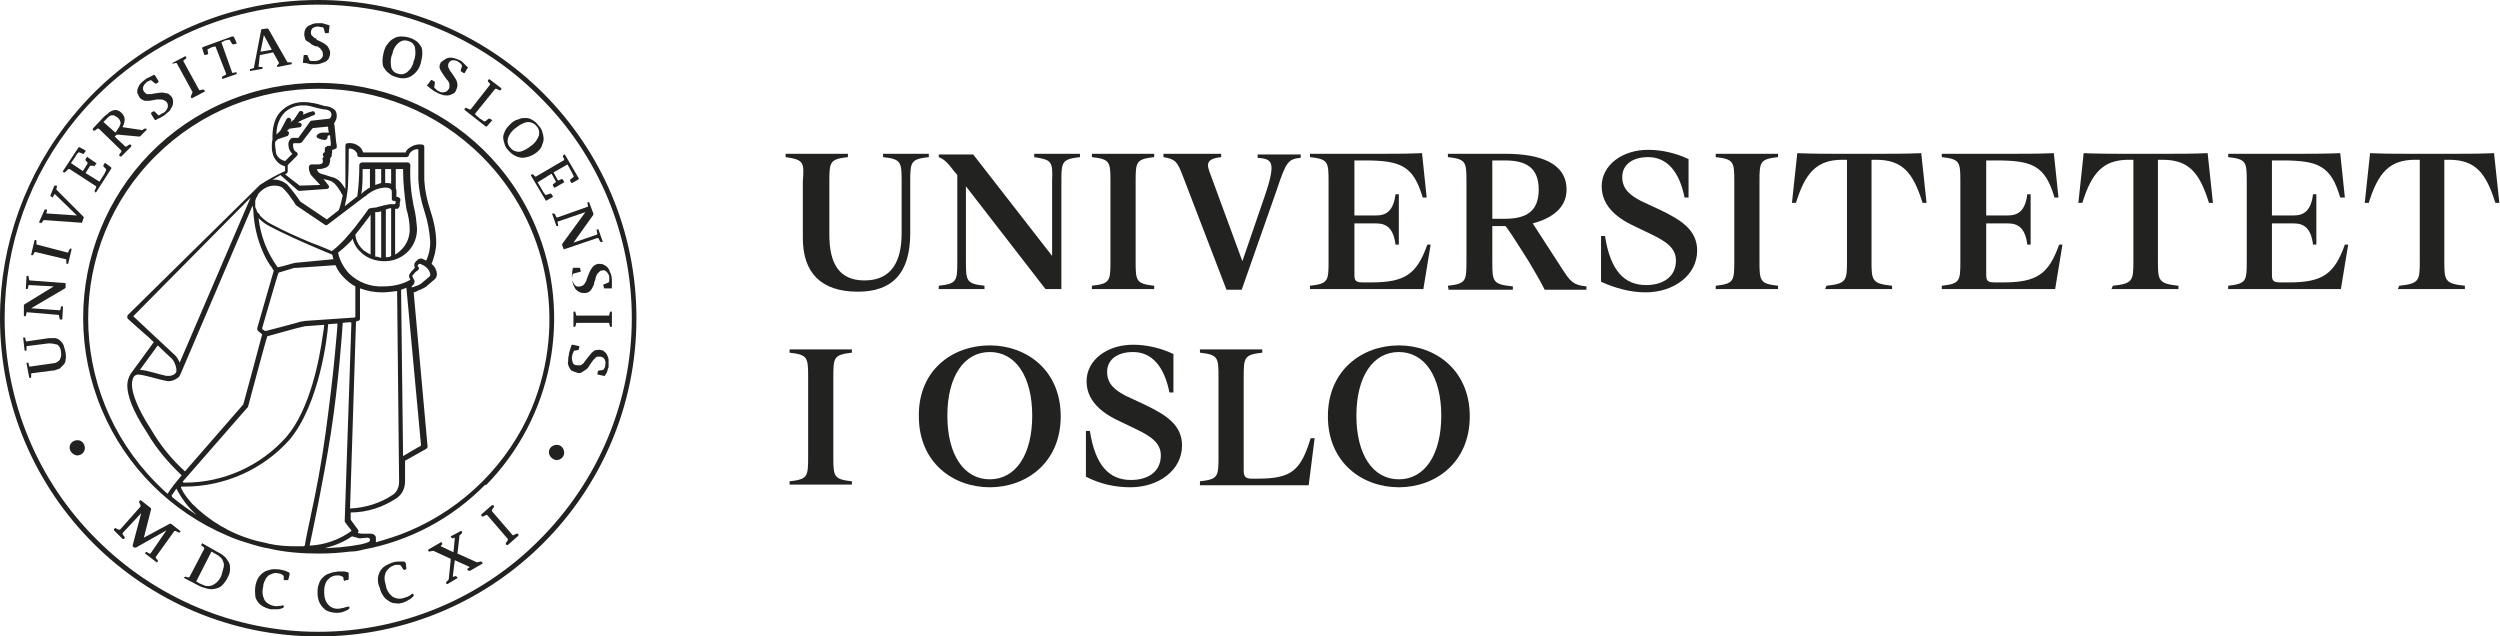
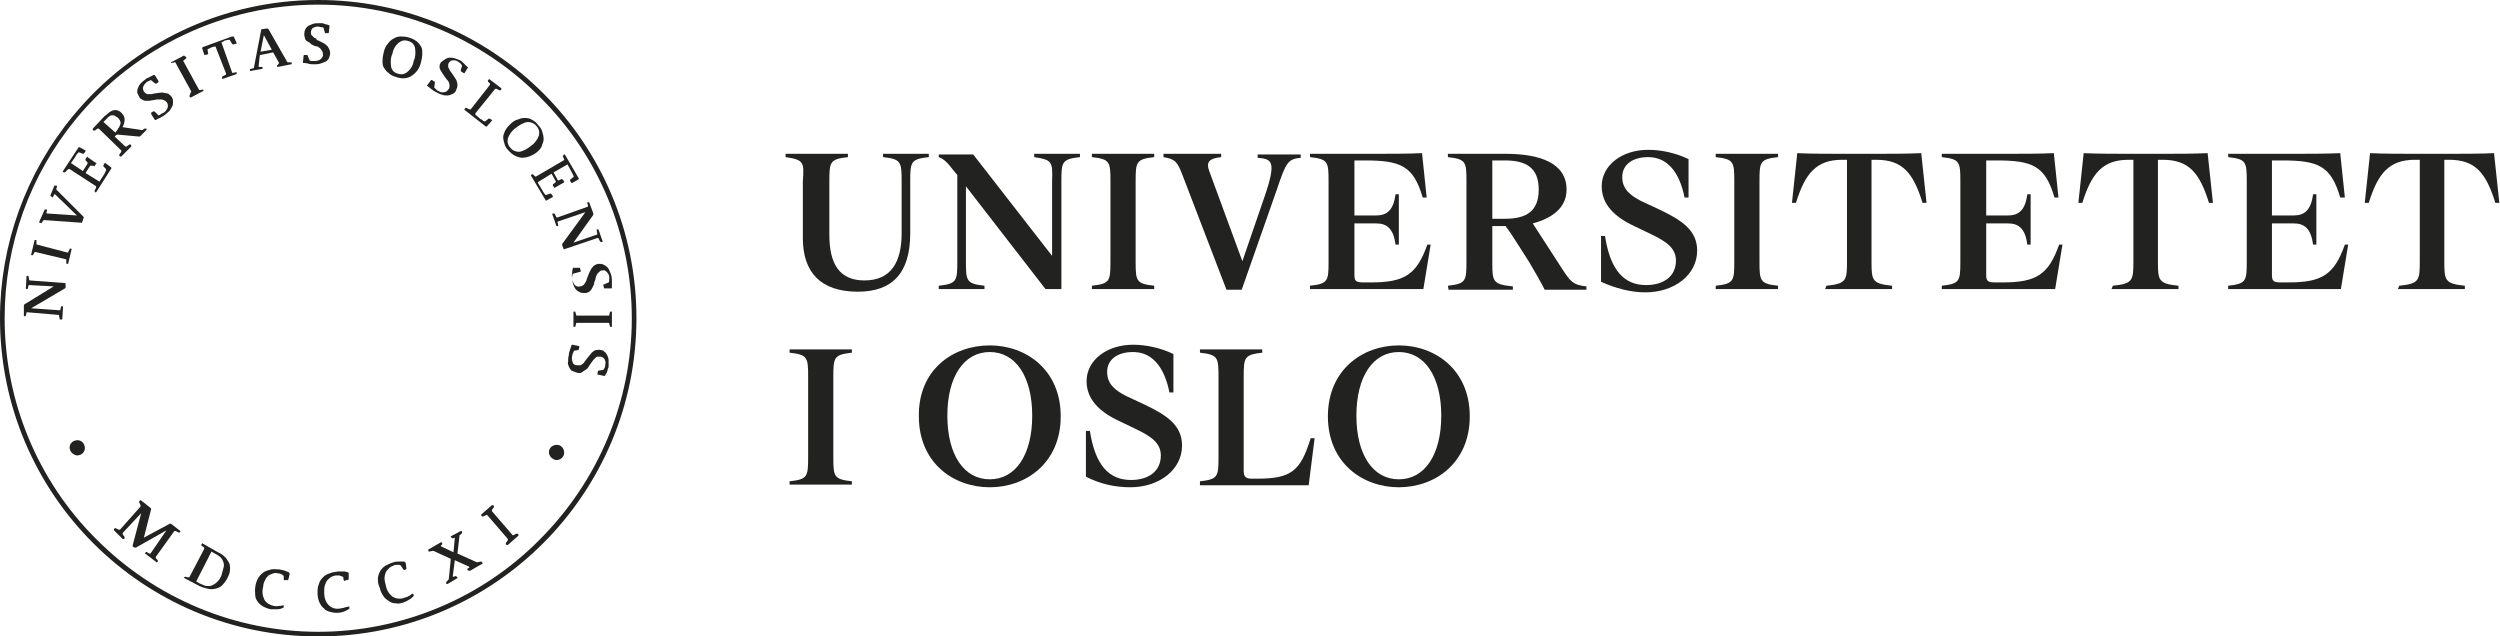
<svg xmlns="http://www.w3.org/2000/svg" xml:space="preserve" id="Layer_1" x="0px" y="0px" enable-background="new 0 0 377.1 96" version="1.1" viewBox="0 0 377.1 96">
  <style>
    .st0{fill:#222221}
  </style>
  <g id="Page-1">
    <g id="_04_UiO_full_logo_NO_neg">
      <g id="Group">
        <path id="Shape" d="M0 48c0-11.1 3.9-21.9 11-30.5C20.1 6.4 33.7 0 48 0c26.5 0 48 21.5 48 48S74.5 96 48 96 0 74.5 0 48zm.7 0c0 12.5 5 24.6 13.9 33.4 8.9 8.9 20.9 13.9 33.4 13.9s24.6-5 33.4-13.9c8.9-8.9 13.9-20.9 13.9-33.4s-5-24.6-13.9-33.4C72.6 5.7 60.5.7 48 .7 33.9.7 20.5 7 11.5 17.9 4.5 26.4.7 37 .7 48z" class="st0" />
        <g id="Path">
          <path d="M10.5 67.5c0-.6.5-1.1 1.2-1.1.6 0 1.1.5 1.1 1.2 0 .6-.5 1.1-1.2 1.1-.6-.1-1.1-.6-1.1-1.2z" class="st0" />
          <path d="M82.8 68.2c0-.6.5-1.1 1.2-1.1.6 0 1.1.5 1.1 1.2 0 .6-.5 1.1-1.2 1.1-.6-.1-1.1-.6-1.1-1.2z" class="st0" />
        </g>
-         <path id="Shape-2" d="M80.8 34.2C73.2 16.1 52.3 7.7 34.2 15.3S7.7 43.8 15.4 61.9c3.6 8.5 10.4 15.3 18.9 18.9 1.3.6 2.7 1 4 1.4.7.2 1.4.4 2.1.5 2.5.6 5.1.8 7.7.8 1.6 0 3.1-.1 4.7-.3.7 0 1.3-.1 2-.3 7-1.3 13.4-4.7 18.4-9.8l-.2-.2.3.3c10.1-10.3 13.1-25.7 7.5-39zM26 75c-.1-.1-.1-.2-.1-.3 0-.1 0-.1.1-.1l.6-.9c.8 1.5 1.8 2.9 3.1 4-1.2-.8-2.5-1.7-3.7-2.7zm-.3-21.1c.5.4.8 1.1.9 1.7v.5c-.2.4-.7.6-1.1.6h-.4c-1.4-.3-2.7-.8-3.9-.9h-.1l2.7-3.7c.8.8 1.6 1.5 1.9 1.8zm-5.6-6.2 17.7-17.9-10.7 24.9c-.2-.5-.5-1-.9-1.3-1-.9-5-4.7-6.1-5.7zm4.7 9.7c.2 0 .4.1.6.1.5 0 1-.2 1.4-.5.2-.1.3-.3.4-.5L38.1 31c0 .2.1.4.1.7.1 2.2.6 4.4 1.5 6.4.3.7.7 1.4 1.1 2 .2.2.3.4.4.6l.1.1-2.5 8.7c0 .1 0 .3.1.4l.6.5c0 .1.1.1 0 .2 0 .1-2.8 10.4-2.8 10.4l-8.8 10.1c-2-1.8-3.7-3.9-5.1-6.3-2.2-3.4-2.9-5.6-2.9-6.8 0-.4.1-.9.3-1.2.2-.2.4-.3.6-.3h.1c1.1.1 2.5.6 3.9.9zM43.6 20c-.1-.2-.3-.3-.4-.2.2-.1.3-.3.5-.4l1.5-.2c.2 0 .3-.2.3-.4s-.2-.3-.4-.3h-.2c.4-.3.9-.5 1.4-.7.3-.1.5-.2.7-.3.2-.1.3-.1.3-.1.2-.1.3-.2.2-.4-.1-.2-.3-.3-.4-.2-.5.1-.9.3-1.4.5.1-.2.1-.4-.1-.5-.2-.1-.4-.1-.5.1l-.8 1.2c-.1 0-.1.1-.2.1l-.3.3.1-.2c.1-.2 0-.4-.2-.5s-.4 0-.5.2l-.9 1.7-.6.6c0-1.3.4-2.5 1.3-3.4.7-.6 1.6-1 2.6-1 .4 0 .7 0 1.1.1.2 0 .7.2 1.2.3.5.1.9.2.9.2h.1c.3 0 .7.1.9.3.1.1.2.3.2.5s-.1.4-.2.5c0 .1-.1.1-.1.1l-2.7.3c-.1 0-.2.1-.2.1L45 20.8h-.9c-.1 0-.2.1-.3.2-.2.2-.3.5-.3.7 0 .5.1 1 .5 1.4l.1.1-1.1 1.1c-.3-.1-.5-.2-.7-.3-.4-.3-.7-.7-.7-1.2 0-.3-.1-.6-.1-.9v-.5l.4-.4 1.5-.5c.1-.1.2-.3.2-.5zm5.4 2.8c0 .1 0 .1-.1.2s-.2.1-.2.3c0 .1 0 .2.1.3v.1l-.1.1c-.1.1-.1.2 0 .3v.3c0 .1-.1.3-.2.3-.2.1-.4.1-.7.1H47c-.2 0-.3.1-.4.3v.3c0 .3.1.5.2.8.1.1.1.2.2.3l1.3 1.4-3.1.1-2.2-1.7c.1-.1.2-.1.2-.1.1-.1.2-.2.2-.3v-1l1.4-1.4c.1-.1.1-.2.1-.3 0-.1-.1-.2-.2-.3-.1 0-.5-.2-.5-1.1 0-.1 0-.1.1-.2h.9c.1 0 .2-.1.3-.1 0 0 1.5-2 1.6-2.1.1-.1.2-.1.3-.1l2-.2c.1 0 .1.1.1.1 0 .2 0 .4.1.7 0 .1 0 .1-.1.1h-.8c-.3 0-.6.1-.8.3-.2.1-.2.4 0 .5.1.1.3.1.5.2s.4.1.7.1c.2-.1.3-.2.3-.4s.1-.3.3-.3c.1 0 .1.1.1.1 0 .4.1.8.1 1.1v.3c0 .1-.1.1-.2.1h-.2c-.1 0-.2 0-.2.1-.3.1-.3.2-.3.3v.4zm-4.1 5.9c.1 0 .1.1.2.1l4.2-.3c.1 0 .3-.1.3-.2.1-.1 0-.3-.1-.4l-.7-.9c.4.1.8.2 1.1.3.4.2.7.5 1 .9.3.4.6.9.8 1.3-.2.7-.3 1.5-.6 2.2l-1.8 1.4-4-2.7c-.6-.9-1.3-1.8-2-2.6-.5-.4-1.2-.7-1.8-.7h-.4c.2-.1.4-.2.5-.3.3-.1.5-.3.7-.4l2.6 2.3zm-3.5-.7c.5 0 1 .1 1.3.4.5.5.9 1 1.3 1.6.4.5.6.9.6.9l.1.1 4.3 2.9c.1.1.3.1.4 0l5.4-4.1s.1-.1.3-.2c.2-.1.3-.3.5-.4.7-.5 1.4-.8 2.3-.9h.2c.3 0 .5 0 .8.2.1.1.2.2.2.4V30c0 .2.1.3.3.3.1 0 .3 0 .3.2 0 .1-.1.3-.2.3h-.7l-1 .2c-.2.1-.5.1-.7.2-.1 0-.2 0-.3.1h-.1c-.3 0-.8.1-.8.1-.1 0-.2.1-.3.1 0 0-.6.9-1.4 1.9-.7 1-1.5 1.9-2.3 2.8-.6.6-1.1 1.1-1.5 1.4-.1.1-.2.2-.3.2-.1.1-.2.1-.2 0-.5-.2-1.6-.7-3-1.2-1.9-.8-4.2-1.8-6-2.8-.6-.3-1.1-.7-1.5-1.1l-.2-.2v-.1l-.1-.1-.1-.1s0-.1-.1-.1c0 0 0-.1-.1-.1 0-.1-.1-.2-.1-.3 0-.1 0-.1-.1-.2 0-.1-.1-.2-.1-.3v-.8c0-.1 0-.2.1-.4 0-.1 0-.1.1-.2 0-.1.1-.1.1-.2s.1-.1.1-.2.1-.2.1-.2c.8-.9 1.6-1.2 2.4-1.2zm11.2-5.4c0-.2.1-.2.1-.2.4 0 .8.2 1 .5.1.1.2.2.2.4v.1c0 .2.2.3.4.3h7c.2 0 .3-.1.4-.3 0-.2.1-.3.3-.5.3-.3.7-.4 1-.4.1 0 .1.1.1.1v4.5c.1 1.6.4 3.2.9 4.7s.8 3.1.9 4.7c0 1-.2 1.9-.6 2.8-.2-.1-.5-.2-.7-.3h-.1c-.2 0-.5.1-.6.3-.2.1-.3.3-.4.5v.2c0 .2 0 .3.1.4-.1.1-.2.1-.2.2l-.3.3c-.1.1-.2.3-.3.4 0 .1-.1.2-.1.3 0 .2.1.4.2.6-1.2.7-2.6 1-4.1 1-1.9.1-3.8-.6-5.2-2-.8-.9-1.4-2-1.6-3.1.4-.3 1-.8 1.8-1.6.1-.1.3-.3.4-.5.2.9.7 1.6 1.4 2.2.9.8 2.1 1.2 3.4 1.2h.2c2.7-.1 4.8-2.3 4.7-5-.1-1.1-.2-2.2-.5-3.3-.4-2-.6-4.1-.5-6.2 0-.2-.2-.4-.4-.4h-6.9c-.2 0-.4.2-.4.4 0 1.6-.1 3.2-.3 4.7L52 31.1c.1-.5.2-.9.3-1.4v-.1c.1-.6.2-1.3.2-1.9.1-2.4.1-4.2.1-5.1zm9.9 19.7-.3-.6v-.1c.1-.2.3-.3.4-.5.2-.2.4-.3.4-.3.1-.1.2-.2.2-.3 0-.1 0-.2-.1-.2 0 0 0-.1-.1-.1 0-.1 0-.2.1-.3.1-.1.2-.1.3-.1l.6.3c.3.2.5.4.7.7.1.2.2.4.2.6 0 .1 0 .2-.1.3-.1.1-1.2 1-1.3 1.1-.3.2-.6.3-.9.4-.1 0-.2.1-.3.1-.1.1-.2 0-.2 0v-.1l.2-.2c.1-.1.2-.2.2-.4.1-.1 0-.2 0-.3zm1 24.8c0 .1 0 .1-.1.2-.1 0-2.6 1.5-2.6 1.5l-.3-25.1c.3-.1.6-.2.8-.3l2.2 23.7zM52 78.7s.9 1.2 1 1.3v.1c-1.8 1.3-4 2.1-6.3 2.2.4-1.9 2-9.3 3.2-16.9 1.2-7.8 1.7-15.2 1.8-16.7 0 0 .9-.1 1.1-.1.2 0 .2.1.2.2s-1 29.7-1 29.7v.2zM39.6 49.3s2.3-8 2.4-8.1c0-.1.1-.1.1-.1s1.7-.5 2-.6c.2-.1.5-.1.7-.1l5.8-.4c.3.7.7 1.3 1.3 1.9.5.5 1.1 1 1.7 1.3v4.5c0 .1 0 .2-.2.2s-5.9.4-7.3.5c-.2 0-.4.1-.7.1-.2.1-5.2 1.4-5.2 1.4h-.3c-.1-.1-.1-.1-.3-.2-.1-.2 0-.4 0-.4zm2.2-9.1c-1.5-2.1-2.5-4.6-2.8-7.3l.1.1c.5.5 1.1.9 1.7 1.2 3.6 1.9 9.3 4.2 9.3 4.2.1.2.1.5.2.7l-5.3.5c-.4 0-.7.1-1.1.2-.6.2-1.8.5-1.9.5-.1 0-.2 0-.2-.1zm11.9 8.3.3-.1c.2 0 .3-.2.3-.3v-4.6c1.1.4 2.2.6 3.3.6.8 0 1.5-.1 2.3-.2l.3 28.7v.1c0 .7-.3 1.5-.9 1.9-1.9 1.3-4.2 2-6.5 2.1l.9-28.2zm-.1-13.1c.8-1 1.8-2.3 2.3-3v6c-.4-.2-.7-.4-1-.6-.7-.6-1.2-1.4-1.3-2.4zm3 3.3V32h.2c.2 0 .4 0 .5-.1h.2v7c-.3-.1-.6-.2-.9-.2zm1.6.1v-7.2c.3-.1.6-.2.7-.2h.1v7.2c-.2.2-.5.2-.8.2zm2.2-8.7c0-.2-.2-.3-.4-.4h-.2v-.8c0-.2 0-.3-.1-.5v-2.9h1.1c0 2 .2 4 .5 6 .3 1 .5 2.1.5 3.1 0 1.1-.4 2.2-1.2 3-.3.3-.6.6-1 .8v-6.9h.2c.1 0 .2 0 .3-.1.1-.1.2-.3.2-.4v-.4c.1-.3.1-.4.1-.5zM59 25.5v2.2c-.3-.1-.6-.1-.9-.1v-2.1h.9zm-1.5 0v2.1l-.9.3v-2.4h.9zm-1.7 0v2.8c-.2.1-.4.2-.5.3-.3.2-.6.4-.8.7.2-1.2.2-2.5.2-3.8h1.1zM27.6 72.6c.1-.1 9.7-11.1 9.7-11.1l.1-.1s2.8-10.5 2.9-10.6c0 0 0-.1.1-.1 0 0 5-1.4 5.2-1.4.2 0 .3-.1.5-.1l2.8-.2c0 .3-.1.9-.2 1.5-.5 3.6-1.9 11.2-5.5 15.4-3.9 4.4-9.5 6.9-15.3 6.9h-.2c-.1-.1-.2-.1-.1-.2zm-.2.8h.4c6.1 0 11.9-2.6 15.9-7.1 4.5-5.4 5.7-15.6 5.8-17.4l1.4-.1c0 .7-.2 2.5-.4 4.8-.3 3.2-.8 7.4-1.4 11.8S47.7 74 47 77.2c-.5 2.4-.9 4.2-1 5 0 .1-.1.2-.3.2h-1.2c-1.3 0-2.7-.1-4-.4-.7-.2-1.4-.3-2.1-.5-3.6-1-6.8-2.9-9.4-5.5-.6-.7-1.2-1.4-1.6-2.2 0-.1-.1-.2-.1-.3 0 0 0-.1.1-.1zm20.5 9.5c1.8-.3 3.6-.9 5.2-2l1.1.3h.1s1-.1 1.1-.1c.3 0 .4.2.4.2v.1c0 .1 0 .2-.1.3-.4.2-.8.3-1.2.4-2.1.4-4.3.6-6.5.6 0 .2 0 .2-.1.2zm32.3-21.3c-3.5 8.3-10.2 15-18.5 18.5-1.6.7-3.3 1.2-5 1.7v-.7c0-.4-.5-.6-.7-.6h-1.5l-.5-.1v-.1c.1-.1.1-.3 0-.4l-1.1-1.5v-1.1c2.5 0 4.9-.8 7-2.2.8-.6 1.2-1.5 1.2-2.5v-3.1l3.2-1.8c.1-.1.2-.2.2-.3l-2.1-23.3c.1 0 .4-.1.7-.3.4-.1.7-.3 1.1-.5.2-.2 1.2-1 1.4-1.2.2-.2.3-.5.3-.7 0-.6-.3-1.2-.8-1.6.4-1 .7-2.1.7-3.2 0-1.7-.4-3.4-.9-4.9-.5-1.5-.8-3-.9-4.5v-5c0-.1 0-.2-.1-.3-.1-.1-.2-.1-.3-.1-.8-.1-1.5.2-2.1.7-.1.1-.3.3-.3.5h-6.4l-.3-.6c-.5-.6-1.3-.9-2-.8-.1 0-.2 0-.3.1-.1.1-.1.2-.1.3v6.5c-.1-.2-.3-.4-.4-.6-.3-.5-.8-.9-1.3-1.1-.5-.1-1.2-.4-2-.6-.2-.1-.4-.2-.5-.4 0-.1-.1-.2-.1-.3h.4c.3 0 .6-.1.9-.2.3-.1.5-.3.6-.6 0-.1.1-.3.1-.4v-.4l.2-.3c.1-.1.1-.2 0-.3.1-.1.1-.2.1-.3v-.4h.1c.1 0 .2-.1.3-.1.1 0 .1-.1.2-.1.1-.1.1-.2.1-.3 0-.1 0-.3-.1-.7-.1-.9-.2-2.4-.3-2.8.2-.3.4-.7.4-1.1 0-.4-.1-.8-.4-1-.4-.3-.9-.5-1.4-.5-.3-.1-1.7-.5-2.1-.5-.4-.1-.8-.1-1.2-.1-1.1 0-2.2.4-3 1.1-1.5 1.2-1.6 3.2-1.6 4.2v.4c-.1.3-.1.6-.1.9 0 .3 0 .7.1 1 .1.7.6 1.4 1.2 1.8.2.1.4.2.7.3v.7c-1.3.6-2.6 1.3-3.8 2.1l-.3.3-19.6 19.3c-.1.1-.1.2-.1.3 0 .1 0 .2.1.3 0 0 1.3 1.2 2.8 2.5.4.3.7.7 1.1 1l-3.5 4.8c-.3.5-.5 1.1-.5 1.7 0 1.5.7 3.7 3 7.2 1.4 2.4 3.2 4.5 5.2 6.4l-.9 1.1c-.2.2-.4.5-.6.8-.2.2-.3.4-.5.7 0 .1-.1.1-.1.2-.6-.5-1.2-1.1-1.8-1.7C9.9 59 9.9 37 23.5 23.5s35.6-13.5 49.2.1c10 10 12.9 25 7.5 38z" class="st0" />
-         <path id="Path-2" d="M7.4 51h1c.3.1.5.2.7.4.2.2.4.4.5.7.1.3.2.7.3 1.1 0 .3.1.7 0 1 0 .3-.1.6-.3.8l-.6.6-.9.3h-.2l-3.1.4c-.1 0-.1.1-.1.1v.5c0 .1-.1.1-.1.1h-.1c-.1 0-.1 0-.1-.1L4 54.8c0-.1 0-.1.1-.1h.1c.1 0 .1 0 .1.1l.1.4c0 .1.1.1.1.1l3.5-.5c.4 0 .7-.2 1-.5.2-.4.3-.8.2-1.2 0-.4-.2-.8-.5-1.1-.4-.1-.8-.2-1.2-.2h-.2l-3.2.4c-.1 0-.1.1-.1.1v.5c0 .1-.1.1-.1.1h-.1c-.1 0-.1 0-.1-.1L3.5 51c0-.1 0-.1.1-.1h.1c.1 0 .1 0 .1.1l.1.4c0 .1.1.1.1.1l3.4-.5z" class="st0" />
        <path id="Path-3" d="M3.6 46.1c0-.1 0-.1.1-.2l4.4-2.7-3.7-.2c-.1 0-.1 0-.1.1l-.1.4c0 .1-.1.1-.1.1H4c-.1 0-.1-.1-.1-.1l.1-1.8c0-.1.1-.1.1-.1h.1c.1 0 .1.1.1.1l.1.5c0 .1.1.1.1.1l5.3.4c.1 0 .1.1.1.1v.5c0 .1 0 .1-.1.2l-5.1 3 4.3.3c.1 0 .1 0 .1-.1l.1-.4c0-.1.1-.1.1-.1h.1c.1 0 .1.1.1.1l-.1 1.8c0 .1-.1.1-.1.1h-.1c-.2 0-.2 0-.2-.1l-.1-.5c0-.1-.1-.1-.1-.1l-4.7-.4c-.1 0-.1 0-.1.1l-.1.4c0 .1-.1.1-.1.1h-.1c-.1 0-.1-.1-.1-.1v-1.5z" class="st0" />
        <path id="Path-4" d="M5.4 36.2c.1 0 .1.1.1.1v.5c0 .1 0 .1.1.1l4.6 1.2c.1 0 .1 0 .1-.1l.2-.4c0-.1.1-.1.1-.1h.1c.1 0 .1.1.1.1l-.5 2.1c0 .1-.1.1-.1.1h-.1c-.1 0-.1-.1-.1-.1v-.5c0-.1 0-.1-.1-.1L5.3 38c-.1 0-.1 0-.1.1l-.2.3c0 .1-.1.1-.1.1h-.1c-.1 0-.1-.1-.1-.1l.5-2.1c0-.1.1-.1.1-.1h.1z" class="st0" />
        <path id="Path-5" d="M12.6 32.7s.1.1 0 .2l-.2.6c0 .1-.1.1-.1.1l-5.6-.4c-.1 0-.1 0-.2.1l-.2.3c0 .1-.1.1-.2 0H6c-.1 0-.1-.1-.1-.1l.8-1.8c0-.1.1-.1.1-.1H7c.1 0 .1.1.1.1l-.1.4c0 .1 0 .1.1.1l4.5.3-3.3-3.2h-.1l-.2.4c0 .1-.1.1-.2 0l-.1-.1c-.1 0-.1-.1-.1-.1l.6-1.5h.3c.1 0 .1.1.1.1l-.1.4c0 .1 0 .1.1.2l4 4z" class="st0" />
        <path id="Path-6" d="M23.9 17.4c.1 0 .3-.1.4-.2.1-.1.2-.1.4-.2.3-.2.5-.5.6-.8.1-.5-.1-.9-.6-1.1-.2-.1-.3-.1-.5-.1h-.5c-.2 0-.4.1-.5.1-.3 0-.5.1-.7.1h-.6c-.2 0-.3-.1-.5-.2s-.3-.2-.4-.4l-.3-.6c0-.2 0-.5.1-.7.1-.2.2-.5.4-.7.2-.2.4-.4.7-.6.1-.1.2-.2.3-.2.1-.1.3-.1.4-.2.1-.1.3-.1.4-.2s.2-.1.2-.1h.1l.1.1.5.8v.2l-.3.2h-.2l-.6-.5c-.1 0-.2 0-.3.1-.2.1-.3.1-.4.2-.2.2-.4.4-.5.7-.1.2 0 .5.1.7l.3.3c.1.1.3.1.4.1h.4c.2 0 .3-.1.5-.1s.5-.1.7-.1c.2 0 .5-.1.7 0 .2 0 .4.1.6.1.2.1.4.3.5.4.2.2.3.5.3.8 0 .2 0 .5-.1.7-.1.2-.3.5-.4.7-.2.2-.5.4-.7.6-.2.2-.5.3-.8.5-.3.1-.6.3-.6.3h-.1l-.1-.1-.5-.8V17l.3-.2h.2l.6.6z" class="st0" />
-         <path id="Path-7" d="M28.1 8.6v.2l-.4.3s-.1.1 0 .2l2.3 4.2c0 .1.1.1.2.1l.4-.1c.1 0 .1 0 .2.1l.1.1v.1l-1.9 1h-.1l-.1-.1v-.2l.2-.5s.1-.1 0-.2l-2.3-4.2c0-.1-.1-.1-.2-.1l-.4.1c-.1 0-.1 0-.2-.1l.1.1v-.1l1.9-1h.1l.1.1z" class="st0" />
+         <path id="Path-7" d="M28.1 8.6v.2l-.4.3s-.1.1 0 .2l2.3 4.2c0 .1.1.1.2.1l.4-.1l.1.1v.1l-1.9 1h-.1l-.1-.1v-.2l.2-.5s.1-.1 0-.2l-2.3-4.2c0-.1-.1-.1-.2-.1l-.4.1c-.1 0-.1 0-.2-.1l.1.1v-.1l1.9-1h.1l.1.1z" class="st0" />
        <path id="Path-8" d="m30.5 7.2.1-.1L35 5.5h.2l.1.1.4.9c0 .1 0 .1-.1.1l-.4.1c-.1 0-.1 0-.2-.1l-.3-.5c0-.1-.1-.1-.2-.1l-.5.1c-.1 0-.1 0-.2.1l-.4.2 1.6 4.5c0 .1.1.1.1.1l.5-.1c.1 0 .1 0 .1.1v.1c0 .1 0 .1-.1.1l-2 .7c-.1 0-.1 0-.1-.1v-.1c0-.1 0-.1.1-.2l.4-.2c.1 0 .1-.1.1-.2L32.5 7l-.5.1c-.1 0-.1.1-.2.1l-.4.2c-.1 0-.1.1-.1.1l.1.6c0 .1 0 .1-.1.1l-.4.1c-.1 0-.1 0-.1-.1l-.3-.9v-.1z" class="st0" />
        <path id="Shape-3" d="m41.2 7.9-2 .4L39 10s0 .1.1.1h.4c.1 0 .1 0 .1.1v.1c0 .1 0 .1-.1.1l-1.7.3c-.1 0-.1 0-.1-.1v-.1c0-.1 0-.1.1-.1l.4-.1c.1 0 .1-.1.1-.1l1.1-5.7c0-.1.1-.1.1-.1l.8-.1c.1 0 .1 0 .2.1l2.8 4.9c0 .1.1.1.2.1h.4c.1 0 .1 0 .1.1v.1c0 .1 0 .1-.1.1l-2 .4c-.1 0-.1 0-.1-.1v-.1c0-.1 0-.1.1-.1l.1-.2c.1 0 .1-.1.1-.1l-.9-1.6zm-1.4-2.6-.5 2.5 1.7-.3-1.2-2.2z" class="st0" />
        <path id="Path-9" d="M46.7 9.1c.1.1.3.1.4.1h.4c.3 0 .7-.1.9-.3.2-.2.4-.5.3-.7 0-.2 0-.3-.1-.5-.1-.1-.2-.3-.3-.4-.1-.1-.3-.2-.4-.3-.2 0-.3 0-.5-.1s-.5-.2-.6-.4c-.2-.1-.3-.2-.5-.3-.2-.1-.3-.3-.3-.5-.1-.2-.1-.4-.1-.6 0-.5.2-.9.6-1.2.2-.1.5-.2.7-.3.3-.1.6-.1.9-.1h.4c.1 0 .3 0 .4.1.1 0 .3.1.4.1.1 0 .3.1.3.1.1 0 .1 0 .1.1V4l-.1.9c0 .1-.1.1-.1.1h-.4c-.1 0-.1 0-.1-.1l-.2-.7c-.1-.1-.2-.1-.3-.1-.2 0-.4-.1-.5-.1-.3 0-.6.1-.8.2-.2.2-.3.4-.3.7 0 .2 0 .3.1.4l.3.3c.1.1.2.2.4.2 0 .2.2.3.3.3l.6.3c.2.1.4.2.6.4.2.1.3.3.4.5.1.2.2.4.2.7 0 .3-.1.6-.2.8-.1.2-.3.4-.5.5-.2.1-.5.2-.8.3-.3.1-.6.1-.9.1-.3 0-.6 0-.9-.1-.3-.1-.7-.1-.7-.1-.1 0-.1 0-.1-.1v-.1l.1-.9c0-.1.1-.1.1-.1h.4c.1 0 .1 0 .1.1l.3.7z" class="st0" />
        <path id="Shape-4" d="M62 11.5c-.7.4-1.5.4-2.3.1-.4-.1-.8-.3-1.1-.6-.3-.2-.5-.5-.7-.8-.2-.3-.2-.7-.2-1.1 0-.4.1-.9.2-1.3s.3-.9.6-1.2c.2-.3.5-.6.9-.8.3-.2.7-.3 1.1-.3.8 0 1.6.2 2.3.7.3.2.5.5.7.8.2.3.2.7.2 1.1 0 .4-.1.9-.2 1.3-.2.9-.7 1.6-1.5 2.1zm.6-4.3c-.1-.5-.5-.9-1-1-.5-.2-1-.1-1.4.2-.5.4-.9 1-1 1.7-.3.6-.3 1.3-.2 2 .1.5.5.9 1 1 .5.2 1 .1 1.4-.2.5-.4.9-1 1-1.7.3-.6.3-1.3.2-2z" class="st0" />
        <path id="Path-10" d="m65.5 13.2.3.3c.1.1.2.2.3.2.3.2.6.3.9.2.3 0 .5-.2.7-.5.1-.1.1-.3.1-.5s0-.3-.1-.5-.2-.3-.3-.4c-.1-.1-.2-.3-.3-.4-.1-.2-.3-.4-.4-.6-.1-.2-.2-.3-.3-.5-.1-.2-.1-.3-.1-.5s.1-.4.2-.6c.3-.2.5-.4.7-.5.2-.1.4-.2.6-.2.3 0 .5 0 .8.1.3.1.6.2.8.3.1.1.2.1.3.2l.3.3.3.3.2.2.1.1s0 .1-.1.1l-.4.7s-.1.1-.2 0l-.3-.2c-.1 0-.1-.1-.1-.2l.2-.7c-.1-.1-.1-.2-.2-.3-.1-.1-.3-.2-.4-.3-.3-.2-.5-.2-.8-.2-.3 0-.5.2-.6.4-.1.1-.1.3-.1.4 0 .1 0 .3.1.4.1.1.1.3.2.4.1.1.2.3.3.4.1.2.3.4.4.6.1.2.3.4.3.6.1.2.1.4.1.6 0 .2-.1.5-.2.7-.1.3-.3.5-.6.6-.2.1-.5.2-.7.2-.3 0-.5 0-.8-.1-.3-.1-.6-.2-.9-.4-.3-.1-.5-.3-.8-.5-.2-.2-.5-.4-.5-.4l-.1-.1s0-.1.1-.1l.5-.7s.1-.1.2 0l.3.2c.1 0 .1.1.1.2l-.1.7z" class="st0" />
        <path id="Path-11" d="M71.7 17.1v.2l.7.6s.1.1.2.1l.4.3h.2l.5-.4h.2l.3.2s.1.1 0 .1l-.7.8-.1.1h-.1l-3.2-2.5s-.1-.1 0-.2l.1-.1s.1-.1.2 0l.4.2h.2l2.9-3.7v-.2l-.3-.3v-.2l.1-.1s.1-.1.2 0l1.7 1.3s.1.1 0 .2l-.1.1s-.1.1-.2 0l-.4-.2h-.2l-3 3.7z" class="st0" />
        <path id="Shape-5" d="M78.7 23.8c-.8-.1-1.5-.5-2-1.1-.3-.3-.5-.6-.6-1-.1-.3-.2-.7-.2-1 0-.4.2-.7.3-1 .2-.4.5-.7.8-1 .3-.3.7-.6 1.2-.7.4-.2.7-.2 1.1-.2.4 0 .7.1 1 .3.4.2.7.5.9.8.3.3.5.6.6 1 .1.3.2.7.2 1.1 0 .4-.2.7-.3 1.1-.2.4-.5.7-.9 1-.4.3-1.2.7-2.1.7zm2.6-3.4c.1-.5 0-1-.4-1.4-.3-.4-.8-.6-1.3-.6-.7.1-1.3.5-1.8.9-.6.4-1 1-1.2 1.6-.1.5 0 1 .4 1.4.3.4.8.6 1.3.6.7-.1 1.3-.5 1.8-.9.6-.4 1-1 1.2-1.6z" class="st0" />
        <path id="Path-12" d="M83.8 27.5s.1-.1 0-.2l-.6-1.1-2.1 1.3.7 1.2s.1.1.1.2l.3.4c0 .1.1.1.2.1l.6-.2c.1 0 .1 0 .2.1l.2.3v.1l-.9.5c-.1 0-.1.1-.1.1s-.1 0-.1-.1l-2.2-3.7v-.1l.1-.1h.2l.3.3s.1.1.2 0l4.1-2.4c.1 0 .1-.1.1-.2l-.2-.4c0-.1 0-.1.1-.2l.1-.1h.1l2.1 3.6v.1l-.1.1-.9.5h-.1l-.2-.3v-.2l.5-.4s.1-.1 0-.2l-.2-.4c0-.1-.1-.1-.1-.2l-.6-1.1-2.1 1.2.6 1.1c0 .1.1.1.2.1l.4-.2c.1 0 .1 0 .2.1l.2.3v.1l-1.4.8h-.1l-.2-.3v-.2l.4-.3z" class="st0" />
        <path id="Path-13" d="M13.8 25h-.2l-.7 1.1 2.1 1.3.7-1.1s.1-.1.1-.2l.2-.4v-.2l-.4-.4v-.2l.2-.3s.1-.1.1 0l.8.6.1.1v.1L14.5 29s-.1.1-.1 0l-.1-.1s-.1-.1 0-.2l.2-.4v-.2l-4-2.6h-.2l-.5.5h-.2l-.1-.1s-.1-.1 0-.1l2.3-3.5.1-.1h.1l.9.5s.1.1 0 .1l-.2.3c0 .1-.1.1-.2.1L12 23h-.2l-.3.4s-.1.1-.1.2l-.7 1 1.8 1.2.7-1.1v-.2l-.3-.3V24l.2-.3c0-.1.1-.1.1 0l1.3.9c.1 0 .1.1 0 .1l-.2.3c0 .1-.1.1-.2 0h-.3z" class="st0" />
        <path id="Path-14" d="M89.5 32.2v.2l-3 4.2 3.5-1.2c.1 0 .1-.1.1-.1l-.1-.6c0-.1 0-.1.1-.1h.1c.1 0 .1 0 .1.1l.6 1.7c0 .1 0 .1-.1.1h-.1c-.1 0-.1 0-.2-.1l-.2-.4c0-.1-.1-.1-.2-.1l-5 1.7c-.1 0-.1 0-.1-.1l-.2-.5v-.2l3.5-4.8-4.1 1.4c-.1 0-.1.1-.1.1l.1.5c0 .1 0 .1-.1.1H84c-.1 0-.1 0-.1-.1l-.6-1.7c0-.1 0-.1.1-.1h.1c.1 0 .1 0 .2.1l.2.4c0 .1.1.1.2.1l4.5-1.6c.1 0 .1-.1.1-.1l-.1-.5c0-.1 0-.1.1-.1h.1c.1 0 .1 0 .1.1l.6 1.6z" class="st0" />
        <path id="Path-15" d="M86.4 41.3c0 .1-.1.3-.1.4v.4c0 .3.2.6.4.9.2.2.5.3.8.2.2 0 .3-.1.5-.2.1-.1.2-.2.3-.4.1-.2.2-.3.2-.5.1-.2.1-.3.2-.5.1-.3.2-.5.3-.7.1-.2.2-.4.3-.5.1-.1.2-.3.4-.4.2-.1.4-.2.6-.2.2 0 .5 0 .7.1.2.1.4.2.6.4.2.2.3.4.4.7.2.4.3.8.3 1.3v1.1c0 .1 0 .1-.1.1h-1c-.1 0-.1 0-.1-.1L91 43c0-.1 0-.1.1-.1l.7-.3c.1-.1.1-.2.1-.3v-.5c0-.3-.2-.6-.4-.8-.2-.2-.4-.3-.7-.2-.2 0-.3.1-.4.2l-.3.3c-.1.1-.1.3-.2.4 0 .1-.1.3-.1.5-.1.2-.2.4-.2.7l-.3.6c-.1.2-.3.4-.4.5-.2.1-.4.2-.6.2-.3 0-.6 0-.8-.1-.2-.1-.4-.2-.6-.4-.2-.2-.3-.5-.4-.7-.1-.3-.2-.6-.2-.9 0-.3-.1-.6 0-.9 0-.3.1-.7.1-.7v-.1h1c.1 0 .1 0 .1.1l.1.4c0 .1 0 .1-.1.1l-1.1.3z" class="st0" />
        <path id="Path-16" d="M92.1 49.3c-.1 0-.1 0-.1-.1l-.1-.4c0-.1-.1-.1-.1-.1H87c-.1 0-.1 0-.1.1l-.1.4c0 .1-.1.1-.1.1h-.1c-.1 0-.1 0-.1-.1v-2.1c0-.1 0-.1.1-.1h.1c.1 0 .1 0 .1.1l.1.4c0 .1.1.1.1.1h4.8c.1 0 .1 0 .1-.1l.1-.4c0-.1.1-.1.1-.1h.1c.1 0 .1 0 .1.1v2.1c0 .1 0 .1-.1.1h-.1z" class="st0" />
        <path id="Path-17" d="M86.6 52.9c-.1.1-.1.3-.2.4 0 .1-.1.3-.1.4-.1.3 0 .7.1 1 .1.3.4.4.7.4h.5c.1-.1.3-.2.4-.3.1-.1.2-.3.3-.4.1-.1.2-.3.3-.4.2-.2.3-.4.5-.6.1-.2.3-.3.4-.4.1-.1.3-.2.5-.2s.4-.1.6 0c.2 0 .5.1.6.3.2.1.3.3.4.5.1.2.2.5.2.7v.9c0 .1 0 .3-.1.4 0 .1-.1.3-.1.4 0 .1-.1.3-.2.4-.1.1-.1.2-.1.2 0 .1-.1.1-.1.1h-.1l-.9-.2c-.1 0-.1-.1-.1-.1l.1-.4c0-.1.1-.1.1-.1l.7-.1c.1-.1.1-.2.2-.3.1-.2.1-.3.1-.5.1-.3 0-.6-.1-.8-.1-.2-.4-.4-.6-.4h-.5c-.1 0-.2.1-.3.2l-.3.3c-.1.1-.2.3-.3.4-.1.2-.3.4-.4.6-.1.2-.3.4-.5.5-.2.1-.4.3-.6.4-.2.1-.5.1-.7 0-.3-.1-.6-.2-.8-.3-.2-.2-.3-.4-.4-.6-.1-.3-.2-.5-.1-.8 0-.3 0-.6.1-.9 0-.3.1-.6.2-.9l.2-.6c0-.1.1-.1.1-.1h.1l.9.2c.1 0 .1.1.1.1l-.1.4c0 .1-.1.1-.1.1l-.6.1z" class="st0" />
        <path id="Path-18" d="M22.5 83.5h.2l2.4-3.5-4.6 2.6h-.2l-.2-.1s-.1-.1-.1-.2l1.3-4.9-2.8 3v.2l.3.4v.2l-.1.1h-.2L17.2 80v-.2l.1-.1s.1-.1.2 0l.4.2h.2l3.1-3.5v-.2l-.2-.4v-.2l.1-.1s.1-.1.2 0l1.4 1.1s.1.1.1.2l-1.1 4.3 3.9-2.1h.2l1.4 1.1s.1.1 0 .1l-.1.1s-.1.1-.2 0l-.4-.2h-.2L23.5 84v.2l.3.3v.2l-.1.1s-.1.1-.1 0l-1.7-1.3s-.1-.1 0-.1l.1-.1s.1-.1.2 0l.3.2z" class="st0" />
        <path id="Shape-6" d="M32.7 83.2c.4.2.8.4 1.1.7.3.2.5.6.7.9.2.3.2.7.2 1.1 0 .5-.2.9-.4 1.3s-.5.8-.8 1.1c-.3.3-.6.4-1 .5-.4.1-.8.1-1.2 0-.4-.1-.8-.2-1.2-.4-.1 0-.1-.1-.2-.1l-2.1-1.1c-.1 0-.1-.1 0-.1l.1-.1h.1l.4.1c.1 0 .1 0 .2-.1l2.2-4.2v-.2l-.4-.3s-.1-.1 0-.2l.1-.1c0-.1.1-.1.1 0l2.1 1.2zm1 2.5c.1-.3.1-.6 0-.9-.1-.3-.2-.5-.4-.7-.2-.2-.5-.4-.7-.5-.1 0-.1-.1-.2-.1l-.5-.3-2.3 4.5.5.3c.2.1.5.2.7.3.2.1.4.1.7.1.4 0 .7-.2 1-.4.4-.3.7-.7.9-1.2.1-.4.2-.7.3-1.1z" class="st0" />
        <path id="Path-19" d="M42.8 87.4V87c0-.2-.1-.2-.2-.3-.1 0-.1-.1-.2-.1-.1-.1-.3-.1-.4-.1-.3-.1-.6-.1-.8 0-.3.1-.5.2-.7.3-.2.2-.4.4-.5.7-.2.3-.3.7-.3 1-.2.7-.1 1.4.2 2 .3.5.9.8 1.4.9.2 0 .4.1.7 0 .2 0 .4 0 .7-.1.1 0 .1.1.1.1v.1c0 .1 0 .1-.1.2-.3.1-.5.2-.8.2h-1.1c-.4-.1-.7-.2-1.1-.4-.3-.2-.6-.4-.8-.7-.2-.3-.4-.6-.4-1-.1-.9 0-1.9.5-2.7.2-.3.5-.6.8-.8.3-.2.7-.3 1.1-.4.4-.1.9 0 1.3 0 .3.1.6.1.8.2.2.1.3.1.5.2.1 0 .2.2.2.3l-.2.8s-.1.2-.2.1h-.2s-.3.1-.3-.1z" class="st0" />
        <path id="Path-20" d="M51.9 87.6c-.1-.2-.1-.2-.1-.4s-.1-.2-.3-.3c-.1 0-.2 0-.2-.1h-.5c-.3 0-.6.1-.8.2-.2.1-.4.3-.6.5-.2.2-.3.5-.4.8-.1.4-.1.7-.1 1.1 0 .7.2 1.4.7 1.9.4.4 1 .6 1.6.5.2 0 .4-.1.6-.1.2-.1.4-.1.7-.2h.2v.3c-.2.2-.5.3-.7.4-.7.3-1.5.3-2.2.1-.3-.1-.7-.2-.9-.5-.3-.2-.5-.5-.7-.9-.2-.4-.3-.9-.3-1.4 0-.5 0-1 .2-1.4.1-.4.3-.7.6-1 .3-.3.6-.5 1-.6.4-.2.8-.2 1.3-.3h.9c.2 0 .4.1.5.1.1 0 .2.1.2.2v.8s0 .2-.2.2h-.2s-.3.2-.3.1z" class="st0" />
        <path id="Path-21" d="M60.7 85.7c-.1-.2-.1-.2-.2-.3-.1-.2-.2-.2-.4-.2h-.3c-.2 0-.3 0-.4.1-.3.1-.5.2-.7.4-.2.2-.4.4-.5.6-.1.3-.2.6-.2.9 0 .4.1.7.2 1.1.1.7.5 1.3 1 1.7.5.3 1.1.4 1.7.2.2-.1.4-.1.6-.2.2-.1.4-.2.6-.4.1-.1.2 0 .2 0l.1.1v.2c-.2.2-.4.4-.6.5-.3.2-.7.4-1 .5-.4.1-.7.2-1.1.1-.4 0-.7-.1-1-.3-.3-.2-.6-.4-.8-.7-.3-.4-.5-.8-.6-1.3-.3-.6-.3-1-.3-1.5.1-.8.5-1.5 1.2-1.9.4-.2.8-.4 1.2-.5.3-.1.6-.1.9-.1h.6c.1 0 .2.1.3.2l.1.8s0 .2-.1.2-.2.1-.2.1-.2-.1-.3-.3z" class="st0" />
        <path id="Path-22" d="m68 84.3-2.6-1.2h-.2l-.4.1c-.1 0-.1 0-.2-.1v-.2l1.9-1.1h.1l.1.1v.2l-.2.2v.1l1.9.9.2-2.1v-.1l-.3.1c-.1 0-.1 0-.2-.1L68 81v-.1l1.5-.8h.1l.1.1v.2l-.3.3c-.1 0-.1.1-.1.2l-.3 2.6 2.9 1.3h.2l.4-.1c.1 0 .1 0 .2.1l.1.1v.1l-1.9 1.1h-.1l-.3-.1v-.2l.3-.2v-.1l-2.2-1-.3 2.4c0 .1 0 .1.1.1l.3-.1c.1 0 .1 0 .2.1l.1.1v.1l-1.5.9h-.1l-.1-.1v-.2l.3-.3s.1-.1.1-.2l.3-3z" class="st0" />
        <path id="Path-23" d="M74.5 76.3v.2l-.3.4v.2l3.1 3.6s.1.1.2 0l.4-.2h.2l.1.1v.2l-1.6 1.4h-.2l-.1-.1v-.2l.3-.4v-.2l-3.1-3.6s-.1-.1-.2 0l-.4.2h-.2l-.1-.1v-.2l1.6-1.4h.2l.1.1z" class="st0" />
        <path id="Shape-7" d="M21 20.6c.1 0 .1 0 .2-.1l.9-.9v-.2h-.3l-.3.2c-.1 0-.1.1-.2 0l-2.7-.4s-.1 0-.1-.1c.2-.3.3-.7.3-1.1 0-.4-.2-.7-.5-1-.2-.2-.4-.3-.7-.4-.2 0-.5 0-.7.1-.2.1-.4.2-.6.4-.2.2-.5.4-.5.4l-.2.2-1.6 1.7v.2l.1.1h.2l.4-.3h.2l3.4 3.3v.2l-.3.4v.2l.1.1h.2l1.5-1.5v-.2l-.1-.1h-.2l-.4.3h-.2l-1.6-1.5.2-.2s.1-.1.2-.1l3.3.3zm-3.6-.6c-.1 0-.1 0 0 0l-1.8-1.6.3-.3.2-.2.3-.3c.1-.1.3-.2.4-.2h.4c.2.1.3.2.5.3.3.2.5.6.5.9-.1.3-.2.6-.4.8 0 .1-.1.1-.1.2l-.3.4z" class="st0" />
      </g>
      <g id="Group-2">
        <path id="Path-24" d="M118.5 23.7v-.5h9.4v.5c-2.7.3-2.8.7-2.8 3.6v8.1c0 4.4 1.5 6.9 5.3 6.9 4.1 0 5.6-2.9 5.6-7.1v-7.9c0-2.9-.1-3.3-2.8-3.6v-.5h6.9v.5c-2.7.3-2.8.7-2.8 3.6v7.9c0 6.1-2.8 8.8-7.9 8.8-5.6 0-8.3-2.9-8.3-8.1v-8.5c.2-2.9.2-3.3-2.6-3.7z" class="st0" />
        <path id="Path-25" d="M156 23.7v-.5h6.9v.5c-2.7.3-2.8.7-2.8 3.6v16.3h-2.4l-12-15.5v11.4c0 2.9.1 3.3 2.8 3.6v.5h-6.9v-.5c2.7-.3 2.8-.7 2.8-3.6V26.4l-.5-.6c-1-1.3-1.5-1.8-2.3-2.1v-.4h5.2l11.9 15.3V27.3c.1-2.9 0-3.2-2.7-3.6z" class="st0" />
        <path id="Path-26" d="M171.3 39.5c0 2.9.1 3.3 2.8 3.6v.5h-9.4v-.5c2.7-.3 2.8-.7 2.8-3.6V27.3c0-2.9-.1-3.3-2.8-3.6v-.5h9.4v.5c-2.7.3-2.8.7-2.8 3.6v12.2z" class="st0" />
        <path id="Path-27" d="M178.4 26.5c-.8-2.1-1.1-2.5-2.9-2.8v-.5h8.7v.5c-1.8.2-2.3.7-1.8 2.1l5 13.6 3.4-9.9c1.8-5.3 1-5.5-1.1-5.7v-.5h6.5v.5c-1.9.2-2.2.6-3.6 4.8l-5.3 15.1H185l-6.6-17.2z" class="st0" />
        <path id="Path-28" d="M208.1 43.6h-10.5v-.5c2.7-.3 2.8-.7 2.8-3.6V27.3c0-2.9-.1-3.3-2.8-3.6v-.5h10.2c1.9 0 4.5 0 6.7-.1l.7 6.7h-.6c-1.4-4.8-3.3-5.6-8.8-5.6h-1.5v8.3h3.3c1.6 0 2.6-.8 2.9-3.2h.5v7.6h-.5c-.3-2.4-1.3-3.2-2.9-3.2h-3.3v7.7c0 1 .2 1.2 1.4 1.2h1.1c5.1 0 6.9-1.2 8.5-5.7h.5l-1.1 6.7h-6.6z" class="st0" />
        <path id="Shape-8" d="M218.4 43.1c2.7-.3 2.8-.7 2.8-3.6V27.3c0-2.9-.1-3.3-2.8-3.6v-.5h8.7c5.2 0 9.2 1.4 9.2 5.4 0 2.7-2.1 4.3-5.1 5.1l4.4 6.8c1.3 2 1.7 2.5 3.7 2.7v.5H233c-.5-1-1.4-2.6-2.3-4.1l-1.2-1.9c-1.2-1.9-1.8-2.8-2.4-3.6h-2v5.5c0 2.9.1 3.3 3.1 3.6v.5h-9.7l-.1-.6zm8.6-18.9h-1.9V33h1.9c3.2 0 5.1-1.1 5.1-4.4s-1.9-4.4-5.1-4.4z" class="st0" />
        <path id="Path-29" d="M241.5 42.5v-6.9h.6c.8 5.2 2.9 7.4 6.2 7.4 2.5 0 4.5-1.2 4.5-3.7 0-1.9-1.5-2.9-3.8-4l-2.5-1.2c-3-1.4-4.9-3.3-4.9-6 0-3.2 3.1-5.5 7-5.5 2.1 0 4.2.5 6.1 1.4v5.8h-.6c-.8-4-2.7-6.1-5.5-6.1-2.3 0-3.9 1.1-3.9 3s1.3 2.8 2.8 3.6l3 1.4c3.1 1.5 5.5 3 5.5 6.1 0 3.7-3.5 6.3-7.8 6.3-2.2 0-4.5-.6-6.7-1.6z" class="st0" />
        <path id="Path-30" d="M265.4 39.5c0 2.9.1 3.3 2.8 3.6v.5h-9.4v-.5c2.7-.3 2.8-.7 2.8-3.6V27.3c0-2.9-.1-3.3-2.8-3.6v-.5h9.4v.5c-2.7.3-2.8.7-2.8 3.6v12.2z" class="st0" />
        <path id="Path-31" d="M275.5 43.1c3-.3 3.1-.8 3.1-3.6V24.1h-.7c-3.9 0-5.6 2-7 6.5h-.6l.8-7.5c2.2.1 4.8.1 6.7.1h5.2c1.9 0 4.6 0 6.8-.1l.8 7.5h-.6c-1.4-4.5-3-6.5-7-6.5h-.7v15.4c0 2.8.1 3.3 3.1 3.6v.5h-10.1l.2-.5z" class="st0" />
        <path id="Path-32" d="M303.4 43.6h-10.5v-.5c2.7-.3 2.8-.7 2.8-3.6V27.3c0-2.9-.1-3.3-2.8-3.6v-.5h10.2c1.9 0 4.5 0 6.7-.1l.7 6.7h-.6c-1.4-4.8-3.3-5.6-8.8-5.6h-1.5v8.3h3.3c1.6 0 2.6-.8 2.9-3.2h.5v7.6h-.5c-.3-2.4-1.3-3.2-2.9-3.2h-3.3v7.7c0 1 .2 1.2 1.4 1.2h1.1c5.1 0 6.9-1.2 8.5-5.7h.5l-1.1 6.7h-6.6z" class="st0" />
        <path id="Path-33" d="M318.7 43.1c3-.3 3.1-.8 3.1-3.6V24.1h-.7c-3.9 0-5.6 2-7 6.5h-.6l.8-7.5c2.2.1 4.8.1 6.7.1h5.2c1.9 0 4.6 0 6.8-.1l.8 7.5h-.6c-1.4-4.5-3-6.5-7-6.5h-.7v15.4c0 2.8.1 3.3 3.1 3.6v.5h-10.1l.2-.5z" class="st0" />
        <path id="Path-34" d="M346.6 43.6h-10.5v-.5c2.7-.3 2.8-.7 2.8-3.6V27.3c0-2.9-.1-3.3-2.8-3.6v-.5h10.2c1.9 0 4.5 0 6.7-.1l.7 6.7h-.7c-1.4-4.8-3.3-5.6-8.8-5.6h-1.5v8.3h3.3c1.6 0 2.6-.8 2.9-3.2h.5v7.6h-.5c-.3-2.4-1.3-3.2-2.9-3.2h-3.3v7.7c0 1 .2 1.2 1.4 1.2h1.1c5.1 0 6.9-1.2 8.5-5.7h.5l-1.1 6.7h-6.5z" class="st0" />
        <path id="Path-35" d="M361.9 43.1c3-.3 3.1-.8 3.1-3.6V24.1h-.7c-3.9 0-5.6 2-7 6.5h-.6l.8-7.5c2.2.1 4.8.1 6.7.1h5.2c1.9 0 4.6 0 6.8-.1l.8 7.5h-.6c-1.4-4.5-3-6.5-7-6.5h-.7v15.4c0 2.8.1 3.3 3.1 3.6v.5h-10.1l.2-.5z" class="st0" />
        <path id="Path-36" d="M125.7 69c0 2.9.1 3.3 2.8 3.6v.5h-9.4v-.5c2.7-.3 2.8-.7 2.8-3.6V56.8c0-2.9-.1-3.3-2.8-3.6v-.5h9.4v.5c-2.7.3-2.8.7-2.8 3.6V69z" class="st0" />
        <path id="Shape-9" d="M149.3 52.1c5.5 0 10.7 3.7 10.7 10.7 0 7-5.2 10.7-10.7 10.7s-10.7-3.7-10.7-10.7c-.1-7 5.1-10.7 10.7-10.7zm0 1c-3.9 0-6.4 3.7-6.4 9.6 0 5.9 2.5 9.6 6.4 9.6s6.4-3.7 6.4-9.6-2.5-9.6-6.4-9.6z" class="st0" />
        <path id="Path-37" d="M163.8 71.9V65h.6c.8 5.2 2.9 7.4 6.2 7.4 2.5 0 4.5-1.2 4.5-3.7 0-1.9-1.5-2.9-3.8-4l-2.5-1.2c-3-1.4-4.9-3.3-4.9-6 0-3.2 3.1-5.5 7-5.5 2.1 0 4.2.5 6.1 1.4v5.8h-.6c-.8-4-2.7-6.1-5.5-6.1-2.3 0-3.9 1.1-3.9 3s1.3 2.8 2.8 3.6l3 1.4c3.1 1.5 5.5 3 5.5 6.1 0 3.7-3.5 6.3-7.8 6.3-2.3 0-4.6-.5-6.7-1.6z" class="st0" />
        <path id="Path-38" d="M181 72.6c2.7-.3 2.8-.7 2.8-3.6V56.8c0-2.9-.1-3.3-2.8-3.6v-.5h9.4v.5c-2.7.3-2.8.7-2.8 3.6V71c0 .9.3 1.2 1.2 1.2h.9c5.1 0 6.5-1.2 8-6.1h.6l-.9 7.1H181v-.6z" class="st0" />
        <path id="Shape-10" d="M211 52.1c5.5 0 10.7 3.7 10.7 10.7 0 7-5.2 10.7-10.7 10.7s-10.7-3.7-10.7-10.7c0-7 5.2-10.7 10.7-10.7zm0 1c-3.9 0-6.4 3.7-6.4 9.6 0 5.9 2.5 9.6 6.4 9.6s6.4-3.7 6.4-9.6-2.5-9.6-6.4-9.6z" class="st0" />
      </g>
    </g>
  </g>
</svg>